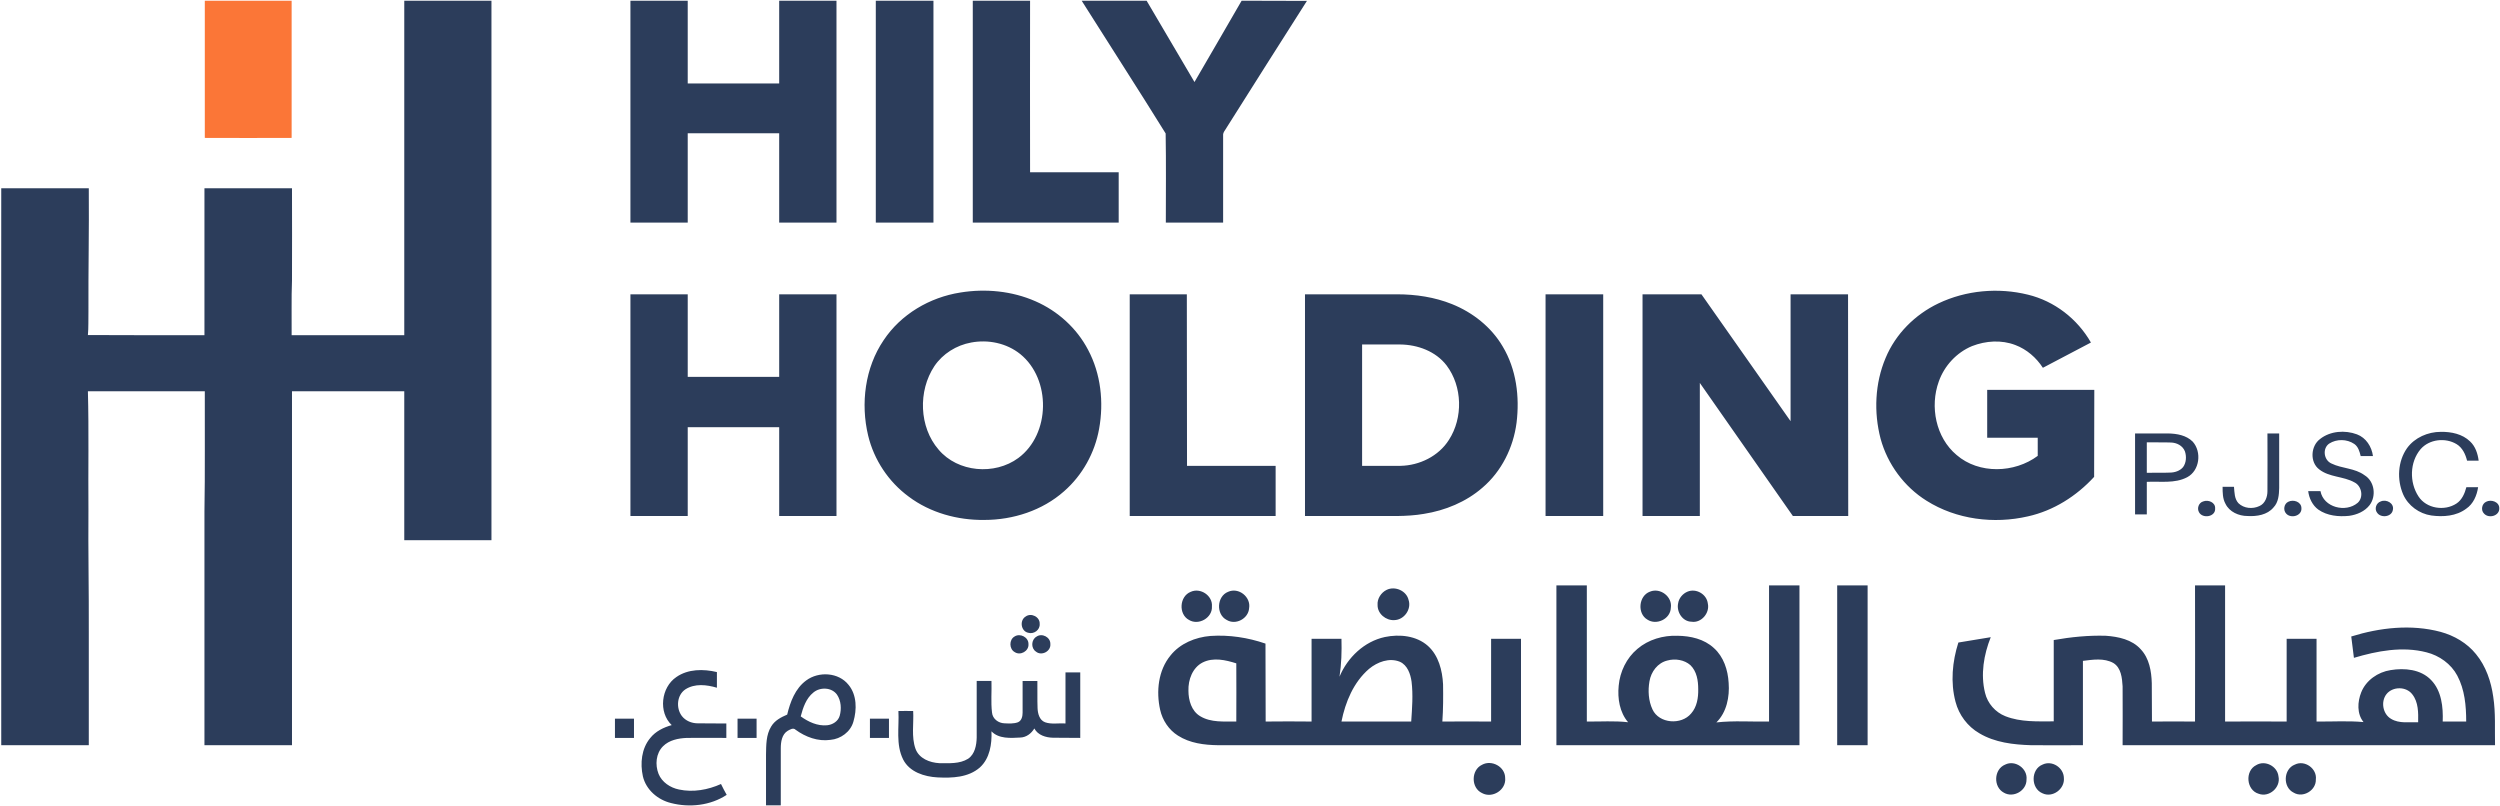
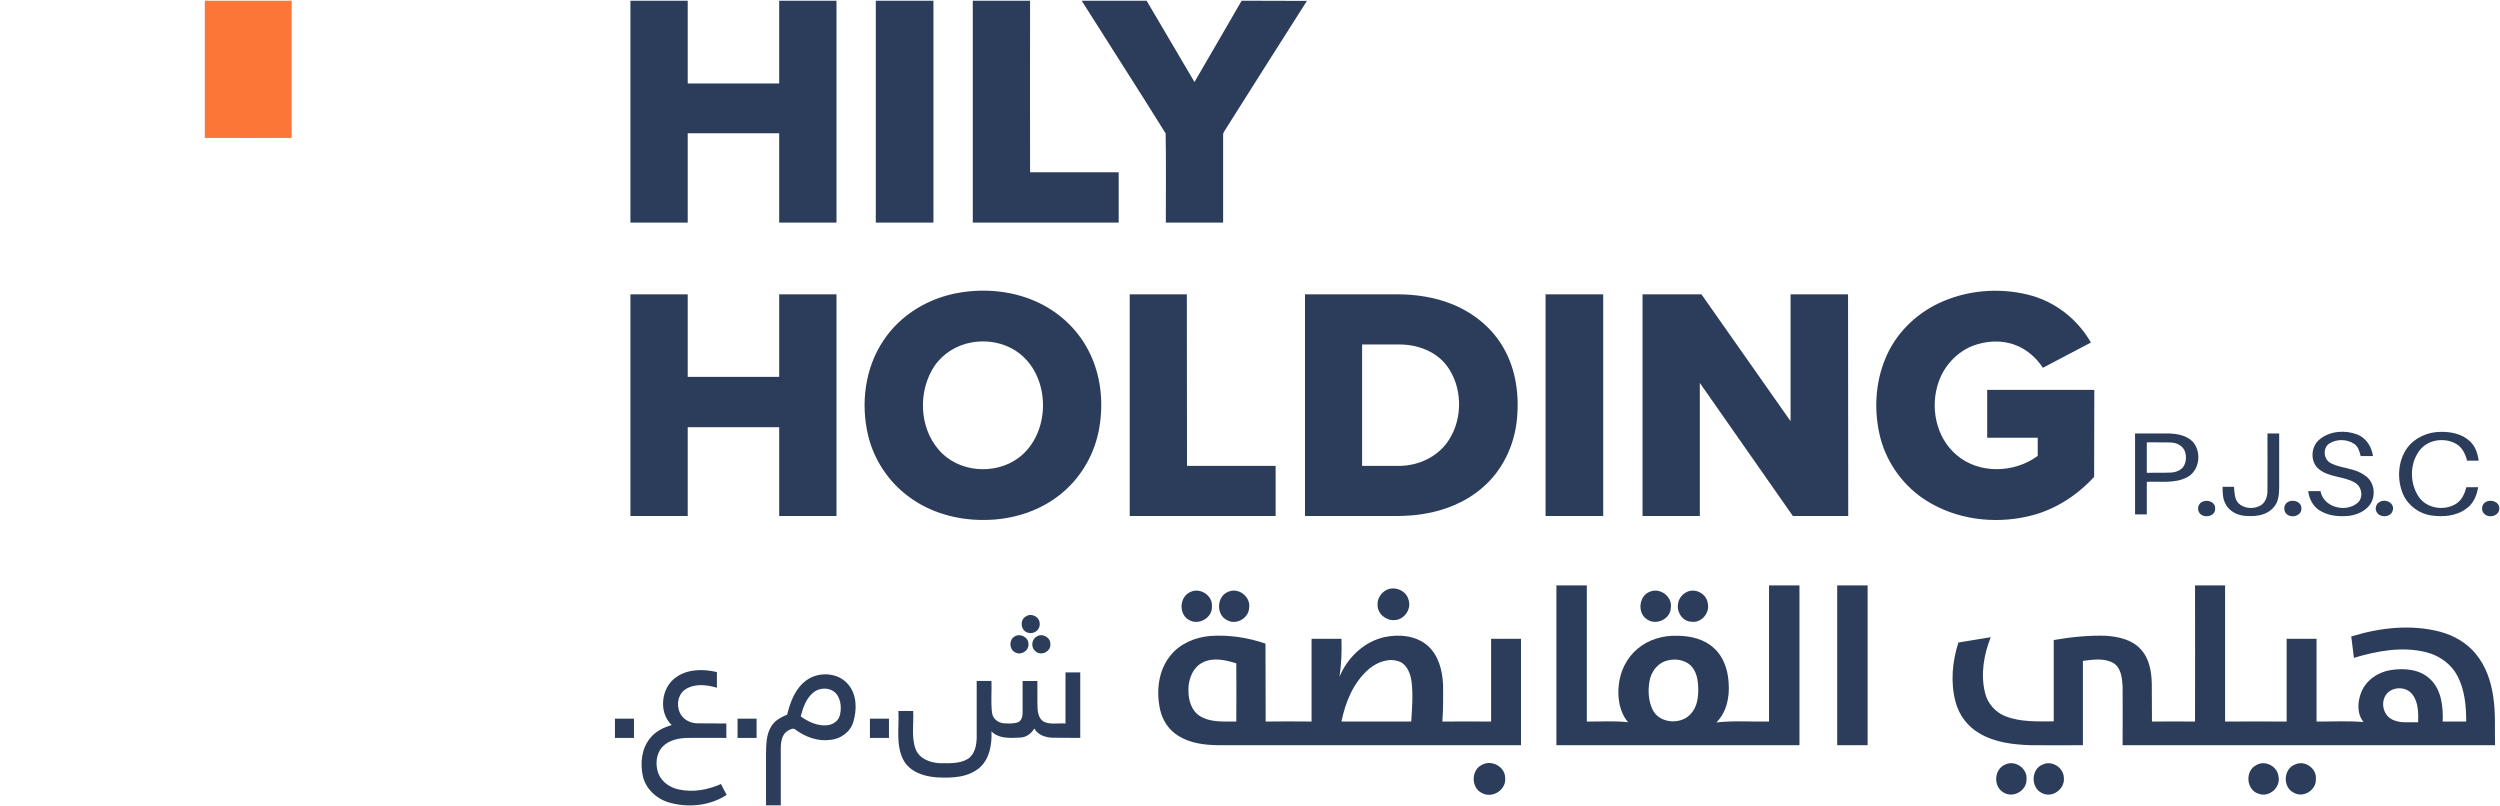
<svg xmlns="http://www.w3.org/2000/svg" version="1.2" viewBox="0 0 1405 453" width="1405" height="453">
  <title>rTwbMB05S3-HilyHoldingCorporateLogoVariations_PrimaryLogo-svg</title>
  <style>
		.s0 { fill: #2c3d5b } 
		.s1 { fill: #fb7637 } 
	</style>
  <g id="#d4b891ff">
-     <path id="Layer" class="s0" d="m227.2 0.4q24.5 0 49 0 0 151.6 0 303.2-24.5 0-49 0 0-41.8 0-83.7-31.6 0-63.1 0 0 99.5 0 198.9-24.6 0-49.2 0 0-65.7 0-131.4c0.4-22.5 0.1-45 0.2-67.5q-32.8 0-65.7 0c0.6 22.2 0.1 44.4 0.3 66.6-0.2 22.8 0.3 45.6 0.2 68.4q0 32 0 63.9-24.6 0-49.2 0-0.1-156.5 0-313 24.6 0 49.2 0c0.2 23.2-0.3 46.3-0.2 69.4-0.1 4.4 0.1 8.8-0.3 13.1 21.8 0.1 43.7 0.1 65.5 0.1q0-41.3 0-82.6 24.6 0 49.2 0c0.1 17.3 0 34.6 0 51.9-0.4 10.2-0.1 20.5-0.2 30.7q31.6 0 63.3 0 0-94 0-188z" />
-   </g>
+     </g>
  <path id="Layer" fill-rule="evenodd" class="s0" d="m354.3 0.4q16.1 0 32.2 0 0 23.3 0 46.5 25.7 0 51.4 0 0-23.2 0-46.5 16.1 0 32.2 0 0 62.4 0 124.7-16.1 0-32.2 0 0-25.1 0-50.2-25.7 0-51.4 0 0 25.1 0 50.2-16.1 0-32.2 0 0-62.3 0-124.7zm253.6 0q18.3 0 36.5 0c9 15.3 17.9 30.5 26.9 45.7 8.8-15.2 17.7-30.4 26.5-45.7 12.2 0.1 24.4 0 36.7 0.1-15.1 23.6-30 47.3-45 71-0.8 1.5-2.3 2.9-2.1 4.7q0 24.4 0 48.9-16.1 0-32.2 0c0-16.7 0.2-33.4-0.1-50.1-15.5-25-31.5-49.7-47.2-74.6zm-115.7 0q16.2 0 32.4 0 0 62.4 0 124.7-16.2 0-32.4 0 0-62.3 0-124.7zm54.5 0q16.1 0 32.2 0c0 32.2-0.1 64.3 0 96.4q24.9 0 49.8 0 0 14.1 0 28.3-41 0-82 0 0-62.3 0-124.7zm-7 164c14.1-2.3 29-0.9 42.2 4.9 12.6 5.5 23.3 15.2 29.6 27.3 7.2 13.5 8.9 29.5 6.2 44.4-2.4 13.5-9.4 26.1-19.7 35.1-12.2 10.8-28.6 16.1-44.8 16.1-15 0.2-30.4-4-42.5-13.1-11.3-8.3-19.5-20.6-22.8-34.3-4.3-18-1.8-38.1 8.7-53.6 9.7-14.6 25.9-24.1 43.1-26.8zm6.1 28.1c-8.3 1.5-16 6.3-20.7 13.3-9.2 13.9-8.6 34.2 2.4 46.9 10.8 12.8 31.5 14.5 44.8 4.7 18.1-13.4 18.5-44.3 1.1-58.4-7.7-6.2-18.1-8.3-27.6-6.5zm543.6-22c15.5-7.4 33.7-9 50.3-4.9 14.9 3.6 27.8 13.6 35.4 26.9-9 4.7-18 9.5-27 14.2-3.7-5.7-9.1-10.4-15.5-12.8-7.8-3-16.6-2.4-24.3 0.6-8.7 3.6-15.6 11.1-18.7 19.9-5.1 14.1-1.7 31.5 10 41.3 12.6 10.9 32.6 10.2 45.6 0.5 0-3.4 0-6.8 0-10.2q-14.2 0-28.4 0 0-13.5 0-26.9 30.1 0 60.2 0c-0.1 16.3 0 32.6-0.1 48.9-9.9 10.8-22.8 19-37.2 22.2-19.1 4.4-40.2 1.8-57-8.8-12.5-7.8-21.9-20.5-25.8-34.8-3.9-14.9-3.2-31.2 2.8-45.4 5.6-13.5 16.5-24.4 29.7-30.7zm-735.1-5.1q16.1 0 32.2 0c0 15.5 0 30.9 0 46.4q25.7 0 51.4 0 0-23.2 0-46.4 16.1 0 32.2 0 0 62.3 0 124.6-16.1 0-32.2 0 0-24.9 0-49.9-25.7 0-51.4 0 0 24.9 0 49.9c-10.7 0-21.5 0-32.2 0q0-62.3 0-124.6zm280.6 0q16.1 0 32.1 0 0 48.2 0.1 96.4 24.9 0 49.8 0 0 14.1 0 28.2-41 0-82 0 0-62.3 0-124.6zm98.5 0q25.9 0 51.8 0c10.5 0 21.1 1.6 30.8 5.5 11.7 4.7 22.1 12.9 28.5 23.8 7.7 12.8 9.6 28.3 7.8 42.9-1.8 13.9-8.4 27.3-19.2 36.5-9.2 8-20.9 12.8-32.9 14.7-9.8 1.7-19.9 1.1-29.8 1.2q-18.5 0-37 0 0-62.3 0-124.6zm32.1 28.2q0 34.1 0 68.2 10.8 0 21.6 0c10.6-0.2 21.4-5.4 27.2-14.6 8-12.4 7.6-30-1.3-41.8-6.1-8-16.3-11.7-26.1-11.8q-10.7 0-21.4 0zm103.1-28.2q16.2 0 32.4 0 0 62.3 0 124.6-16.2 0-32.4 0 0-62.3 0-124.6zm54.5 124.6c0-41.5 0-83.1 0-124.6q16.6 0 33.1 0 25 35.6 50.1 71.3 0-35.7 0-71.3 16.2 0 32.3 0c0.1 41.5 0 83.1 0.1 124.6q-15.6 0-31.1 0c-17.4-24.9-34.9-49.9-52.3-74.8q0 37.4 0 74.8-16.1 0-32.2 0zm380.8-43.3c5.7-4.5 14-5.1 20.7-2.6 5.1 1.9 8.3 6.9 9 12.2q-3.5 0-6.9 0c-0.6-2.5-1.4-5.3-3.6-6.8-4.1-2.8-9.9-2.9-14.1-0.2-3.9 2.7-3.1 9.3 1.3 11.2 5.9 2.9 13.1 2.5 18.6 6.6 5.6 3.4 6.7 11.7 2.8 16.8-2.7 3.5-7.1 5.4-11.5 6-5.9 0.6-12.3 0-17.3-3.5-3.3-2.4-5.2-6.4-5.7-10.4q3.4 0 6.9 0c1.7 9.2 14.2 12.3 20.9 6.6 3.5-3.1 2.3-9.5-1.8-11.5-6.2-3.5-14.1-2.8-19.8-7.3-5.4-4.1-4.8-13.2 0.5-17.1zm48.9 5.1c4.3-5.9 11.7-9.1 18.9-9.1 5.9-0.1 12.2 1.2 16.5 5.4 3 2.8 4.3 6.9 4.8 10.8q-3.2 0-6.5 0c-0.9-3.6-2.6-7.3-5.9-9.3-6.3-3.8-15.3-2.8-20.2 2.8-6.2 7.3-6.4 18.7-1.2 26.6 4.4 6.8 14.6 8.4 21.3 4 3.1-2 4.7-5.7 5.6-9.2q3.2 0 6.6 0c-0.7 4.7-2.7 9.4-6.7 12.1-5.6 4.2-12.9 4.7-19.6 3.8-6.8-1-13-5.5-15.8-11.8-3.6-8.3-3.1-18.6 2.2-26.1zm-152.9-8.2c6.3 0 12.5 0 18.7 0 4.8 0.1 10.1 1 13.7 4.6 5.2 5.8 3.9 16.3-3.1 20-7 3.7-15.2 2.2-22.7 2.6q0 9.1 0 18.3-3.3 0-6.6 0 0-22.7 0-45.5zm6.6 5q0 8.6 0 17.1c4.3-0.1 8.6 0.1 12.9-0.1 2.7 0 5.7-0.9 7.5-3.1 1.8-2.5 2-6 1-8.9-1.3-3.2-4.6-4.8-7.8-4.9-4.6-0.2-9.1 0-13.6-0.1zm67.8-5q3.3 0 6.6 0c0 10.2 0 20.5 0 30.7-0.1 3.8-0.4 8-3.2 10.9-3.5 4.2-9.4 5.1-14.6 4.8-4.9 0-10.2-2.3-12.4-6.9-1.6-2.9-1.6-6.3-1.6-9.5q3.2 0 6.4 0c0.3 3.1 0.2 6.7 2.5 9.2 3.1 3 8 3.4 11.8 1.6 3.2-1.4 4.5-5.1 4.5-8.3 0.1-10.9 0-21.7 0-32.5zm-36.1 38.2c2.8-1.1 6.9 0.5 6.7 3.9 0.4 4.8-7.1 6-9.1 2.1-1.2-2.2-0.1-5.3 2.4-6zm99.8 0c3.1-1.4 7.6 1 6.8 4.7-0.6 4.1-6.8 4.8-8.9 1.6-1.6-2.1-0.5-5.5 2.1-6.3zm-52 0.2c2.9-1.5 7.4 0 7.4 3.6 0.3 4.4-6 6-8.6 3-1.8-1.9-1.2-5.5 1.2-6.6zm111.2 0c2.8-1.5 7.4 0 7.4 3.6 0.2 4.4-6 6-8.6 3-1.9-1.9-1.2-5.5 1.2-6.6zm-403 47q8.5 0 17.1 0 0 44.9 0 89.8-68.3 0-136.6 0c0-29.9 0-59.9 0-89.8q8.6 0 17.1 0 0 38.2 0 76.5c7.7 0.1 15.5-0.5 23.2 0.4-4.8-5.6-6-13.4-5.3-20.5 0.7-7.9 4.4-15.6 10.5-20.7 6.2-5.3 14.5-7.7 22.6-7.4 7.3 0.1 14.9 1.8 20.4 6.9 5.5 4.9 7.9 12.4 8.3 19.6 0.6 7.8-1.1 16.5-6.9 22.2 9.8-1.1 19.7-0.3 29.6-0.5q0-38.3 0-76.5zm-57.1 42.2c-5.5 1.3-9.2 6.3-10.1 11.7-0.9 5.2-0.6 10.9 1.7 15.8 3.7 8 16.2 8.9 21.7 2.3 3.3-3.7 4.1-8.9 4-13.7 0-4.8-0.8-10-4.4-13.5-3.4-3-8.6-3.8-12.9-2.6zm95.4 47.6c0-29.9 0-59.9 0-89.8q8.6 0 17.1 0 0 44.9 0 89.8-8.6 0-17.1 0zm201.1-89.8q8.5 0 16.9 0c0 25.5 0 51 0 76.5 11.5-0.1 23 0 34.6 0q0-23.2 0-46.5 8.4 0 16.8 0 0 23.2 0 46.5c8.8 0.1 17.6-0.5 26.4 0.3-3.8-4.7-3.4-11.4-1.3-16.7 2.7-6.8 9.4-11.4 16.5-12.5 7.8-1.3 17-0.5 22.8 5.6 5.9 6.1 6.8 15.2 6.5 23.3q6.6 0 13.2 0c0-8.8-0.8-17.9-5-25.8-3.5-6.6-10.1-11.3-17.3-13.1-13.5-3.5-27.7-0.8-40.8 3.1-0.5-4-1-8-1.5-12 16.1-5 33.7-7 50.2-2.6 7.7 2.1 14.9 6.3 19.9 12.5 5.6 6.8 8.5 15.4 9.7 24 1.4 9 0.8 18.2 1 27.2q-104.6 0-209.3 0c0-11 0.1-22.1 0-33.1-0.3-4.7-0.8-10.4-5.2-13.1-5.2-2.9-11.5-1.9-17.1-1.2q0 23.7 0 47.4c-9.7 0-19.4 0.1-29.1 0-10-0.3-20.4-1.5-29.1-6.7-6.6-3.8-11.5-10.3-13.4-17.7-2.9-10.9-1.8-22.6 1.6-33.3 6-1 12.1-2 18.2-3-3.9 9.8-5.8 20.9-3.2 31.3 1.4 5.9 5.8 10.9 11.4 13.1 8.6 3.4 18.1 2.9 27.2 2.9 0-15.2 0-30.5 0-45.7 9.7-1.7 19.5-2.7 29.3-2.4 7 0.5 14.7 2.1 19.6 7.6 4.8 5.1 6 12.3 6.2 19 0.1 7.2 0 14.4 0.1 21.6 8-0.1 16.1 0 24.2 0 0.1-25.5 0-51 0-76.5zm107.6 61.1c-3.3 4.2-2.1 11.2 2.6 13.9 4.6 2.8 10.2 1.7 15.2 1.9 0.1-5.3 0.2-11.3-3.3-15.7-3.4-4.5-11-4.5-14.5-0.1zm-561.9-58.6c4.7-2.3 11.1 0.5 12.3 5.6 1.8 5.3-2.5 11.3-8 11.4-4.7 0.3-9.5-3.6-9.4-8.5-0.3-3.5 2-7 5.1-8.5zm-110.1 1.1c5.5-2.5 12.4 2.2 11.9 8.2 0.4 6.4-7.5 10.9-12.9 7.6-6-3.2-5.4-13.3 1-15.8zm21 0c5.9-2.7 12.9 2.9 11.8 9.2-0.4 5.9-7.6 9.7-12.6 6.6-6.1-3.1-5.6-13.3 0.8-15.8zm237.1-0.1c5.8-2.4 12.7 2.9 11.7 9.1-0.2 6.3-8.1 10-13.2 6.6-5.8-3.4-4.9-13.4 1.5-15.7zm21.1 0c4.8-2 10.8 1.4 11.4 6.7 1.2 5.3-3.7 11.1-9.2 10.2-5.1-0.1-8.5-5.6-7.5-10.3 0.4-2.9 2.6-5.5 5.3-6.6zm-372 14c3.1-2.3 8.1 0.2 7.9 4.1 0.3 3.4-3.3 6-6.5 5-4.1-0.9-4.9-7-1.4-9.1zm-6.2 11.2c3.1-2 7.9 0.4 7.8 4.3 0.3 3.9-4.5 6.6-7.7 4.5-3.2-1.7-3.3-7-0.1-8.8zm12.3 0.1c3.1-2.2 7.9 0.3 7.8 4.1 0.4 4.2-5 6.9-8.1 4.3-2.9-1.9-2.7-6.7 0.3-8.4zm75.3 10.6c5.4-6.8 14-10.3 22.5-11 10.5-0.7 21 0.9 30.9 4.3 0.1 14.6 0 29.2 0.1 43.8 8.6-0.1 17.2-0.1 25.8 0q0-23.2 0-46.5 8.4 0 16.8 0c0.2 7.1 0 14.2-1.1 21.3 4.5-10.8 13.9-19.8 25.5-22.3 8.2-1.7 17.7-0.8 24.2 5 6 5.4 8.1 13.8 8.5 21.6 0.1 7 0.1 13.9-0.4 20.9 9.1-0.1 18.2 0 27.4 0q0-23.3 0-46.5 8.4 0 16.8 0c0 20 0 39.9 0 59.8-56.7 0-113.5 0-170.2 0-7.8-0.1-15.9-1.1-22.6-5.4-5.1-3.2-8.7-8.6-10-14.5-2.3-10.3-1.1-22.1 5.8-30.5zm18.1 3.9c-5.7 2.9-8.2 9.7-8 15.9 0 5.3 1.7 11.4 6.6 14.3 6.1 3.7 13.5 2.9 20.3 3 0-10.9 0.1-21.8 0-32.7-6-1.9-12.9-3.5-18.9-0.5zm93.5 3.6c-8.7 7.5-13.3 18.6-15.5 29.6q19.6 0 39.2 0c0.5-7.5 1.1-15 0.2-22.4-0.6-4.3-2.3-9.3-6.6-11.2-5.9-2.4-12.6 0.1-17.3 4zm-389.3 4.6c6.6-4.6 15.2-4.6 22.8-2.8q0 4.4 0 8.8c-5.7-1.7-12.4-2.5-17.7 0.9-4.8 3.2-5.4 10.5-2 15 2.1 2.7 5.5 4.1 8.9 4.1 5.4 0.1 10.7 0 16.1 0.1q0 4 0 8.1c-7.4 0-14.8-0.1-22.2 0-4.8 0.2-9.9 1.2-13.4 4.7-4 4-4.5 10.4-2.5 15.5 1.9 4.7 6.6 7.8 11.5 8.8 7.9 1.7 16.3 0.2 23.6-3.1q1.5 3.1 3.2 6.1c-9.1 6-20.9 7.3-31.3 4.6-7.4-1.8-14-7.4-15.8-15-1.6-7.3-0.8-15.6 4.1-21.5 3-3.8 7.5-6 12.1-7.3-7.6-7.2-6-21.2 2.6-27zm218.7-2.6q4.1 0 8.3 0 0 18.4 0 36.8c-5.1-0.1-10.2 0-15.4-0.1-3.9-0.1-8.4-1.4-10.4-5.2-1.7 2.8-4.5 5-7.9 5.1-5.5 0.3-12.1 0.8-16.2-3.5 0.3 7.1-0.9 15.2-6.5 20.3-6.5 5.7-15.6 6-23.8 5.6-7.4-0.4-15.7-3-19.3-10-4.3-8.5-2.2-18.3-2.7-27.3q4.1-0.1 8.3 0c0.4 7-1.1 14.4 1.3 21.2 2 5.5 8 7.8 13.4 8.1 5.4 0 11.4 0.5 16.2-2.5 3.8-2.6 4.7-7.6 4.8-11.9 0-10.6 0-21.2 0-31.8q4.1 0 8.3 0c0.2 5.9-0.4 11.8 0.3 17.7 0.3 3.6 3.6 6 7 6.1 2.5 0.1 5.2 0.3 7.6-0.6 2.1-0.9 2.6-3.4 2.6-5.4 0-6 0-11.9 0-17.8q4.1 0 8.3 0c0.1 5-0.1 10.1 0.1 15.2 0.1 3 1 6.8 4.2 8 3.6 1.3 7.6 0.4 11.5 0.7q0-14.4 0-28.7zm-145.7 4.5c7-5.2 18.2-4.6 23.8 2.5 4.7 5.7 4.7 13.9 2.7 20.7-1.6 5.7-7.1 9.7-12.9 10.2-7 1-14-1.6-19.6-5.7-1.3-1.3-3.1-0.1-4.4 0.6-3.3 2-3.9 6.3-3.9 9.8q0 16 0 32.1-4.2 0-8.3 0 0-14.3 0-28.5c0.1-5.4 0-11.1 2.9-15.8 2-3.4 5.5-5.2 9-6.7 1.7-7.1 4.5-14.7 10.7-19.2zm4 6.8c-4.1 3.3-5.8 8.5-7.1 13.4 4.3 3.1 9.4 5.5 14.8 5 3.1-0.3 6.2-2.2 7.1-5.3 1.1-3.9 0.8-8.5-1.5-11.9-3-4.2-9.5-4.4-13.3-1.2zm-111.5 14.7q5.3 0 10.7 0 0 5.4 0 10.8-5.4 0-10.7 0 0-5.4 0-10.8zm68.9 0q5.4 0 10.7 0 0 5.4 0 10.8-5.3 0-10.7 0 0-5.4 0-10.8zm74.4 0q5.4 0 10.7 0 0 5.4 0 10.8-5.3 0-10.7 0 0-5.4 0-10.8zm344 25.9c5.4-3 13 1.1 13 7.4 0.7 6.7-7.2 11.7-13 8.5-6.3-2.9-6.2-13 0-15.9zm294-0.1c5.6-2.8 12.7 2.2 12 8.4 0.1 6.3-7.4 10.5-12.7 7.4-6.1-3.2-5.7-13.2 0.7-15.8zm21 0c5.3-2.6 11.9 1.7 12 7.5 0.6 6.2-6.4 11.4-12.1 8.6-6.6-2.8-6.5-13.5 0.1-16.1zm120.1 0.3c4.9-3 11.9 0.6 12.5 6.3 1.4 6.2-5.2 12-11.1 9.8-7-2-7.9-12.9-1.4-16.1zm21.7-0.3c5.6-2.8 12.6 2.3 11.8 8.4 0.2 6.1-7.2 10.5-12.4 7.4-6.3-3-5.9-13.3 0.6-15.8z" />
  <g id="#fb7637ff">
-     <path id="Layer" class="s1" d="m115.1 0.4q24.4 0 48.8 0 0 38.6 0 77.1-24.4 0.1-48.8 0 0-38.5 0-77.1z" />
+     <path id="Layer" class="s1" d="m115.1 0.4q24.4 0 48.8 0 0 38.6 0 77.1-24.4 0.1-48.8 0 0-38.5 0-77.1" />
  </g>
</svg>